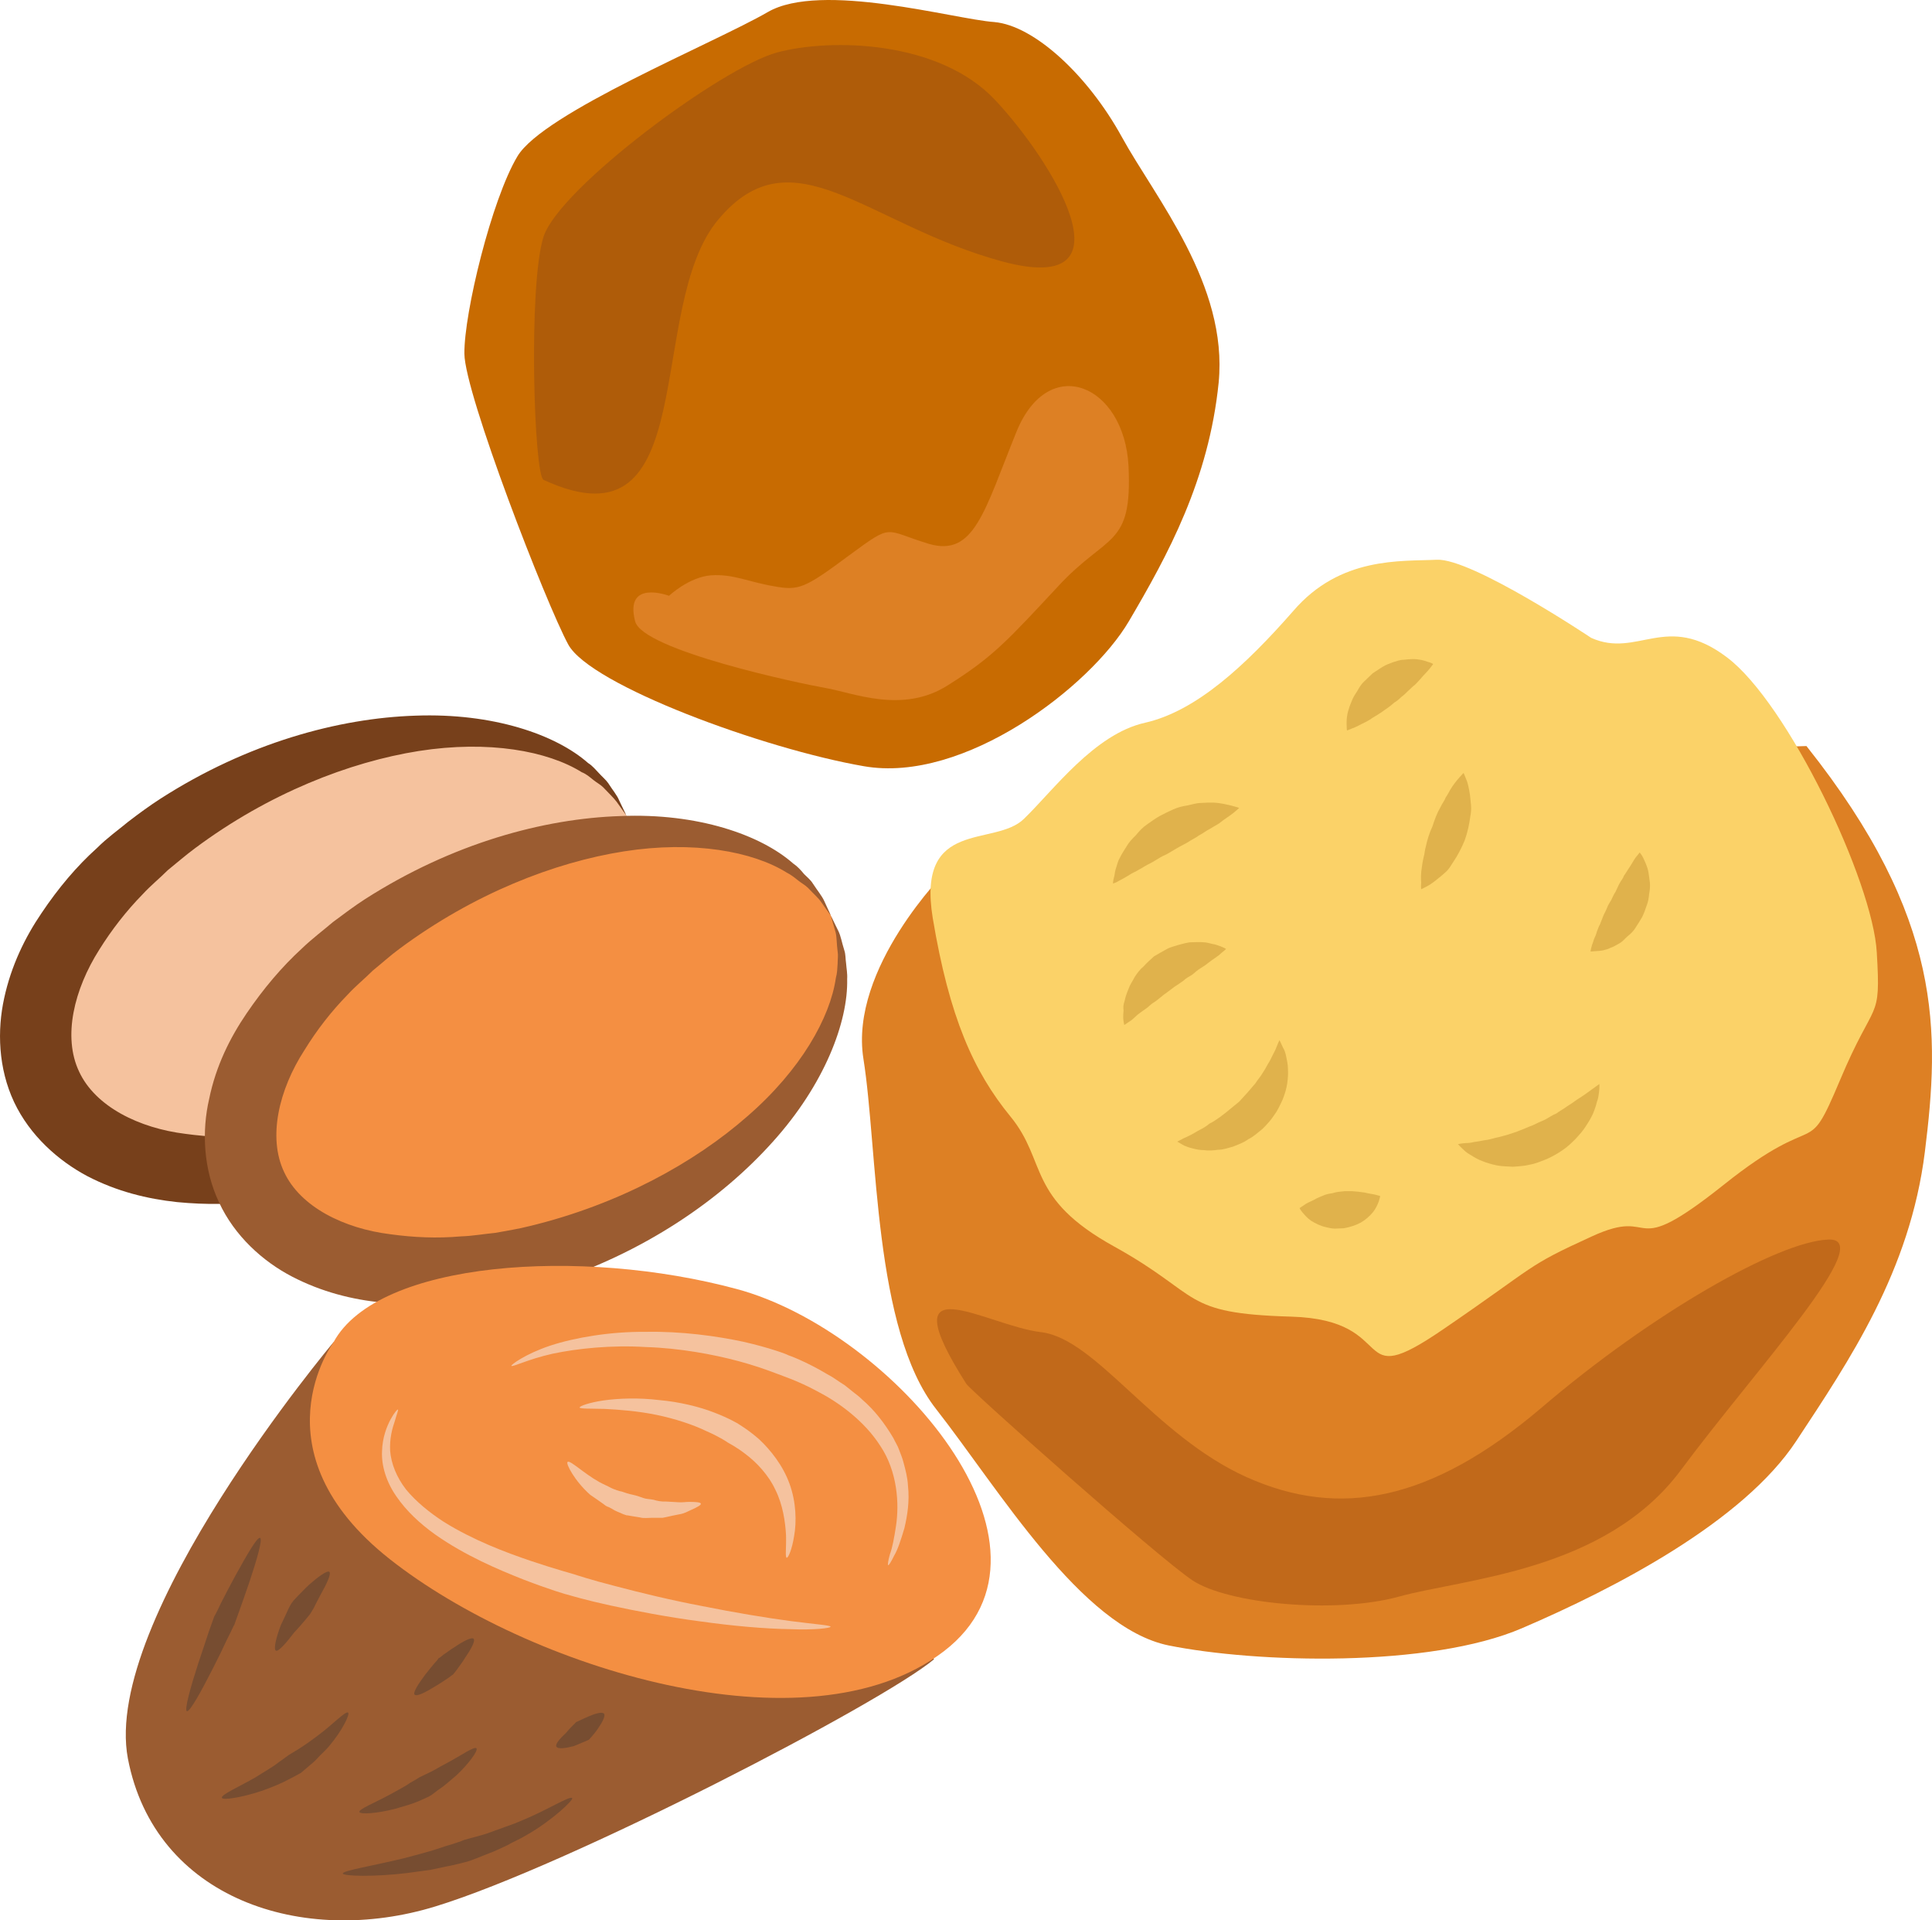
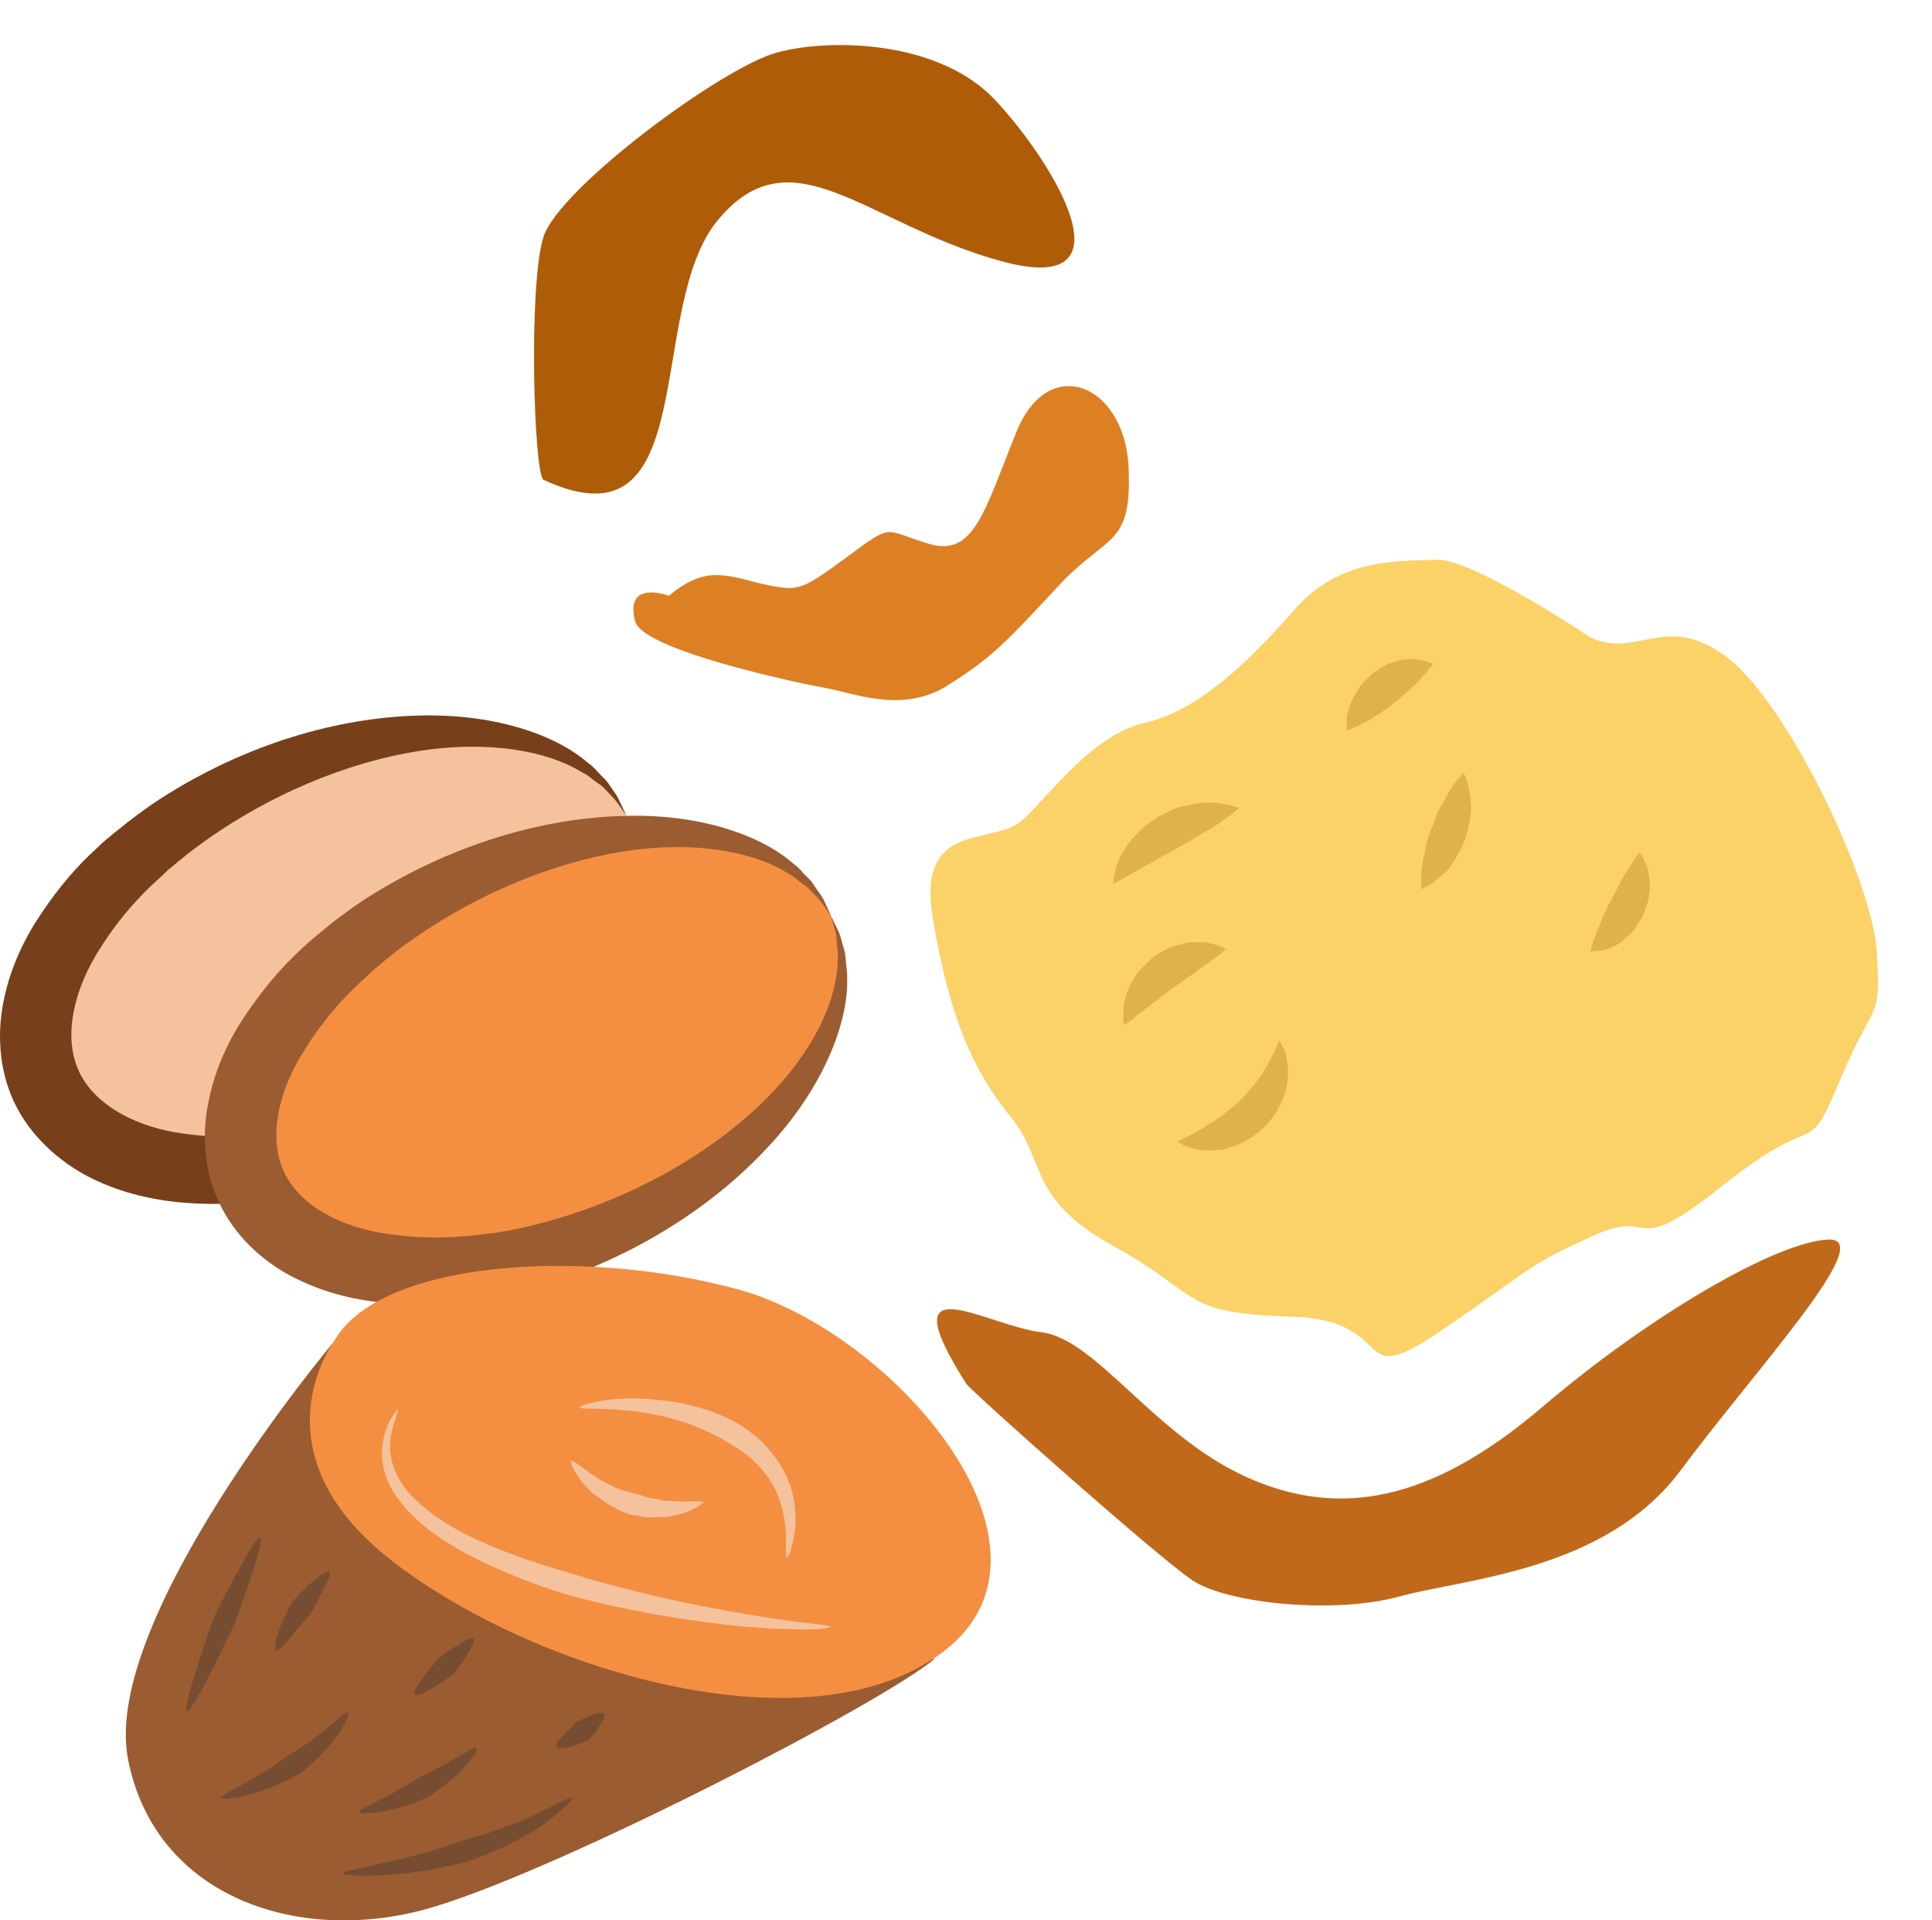
<svg xmlns="http://www.w3.org/2000/svg" xmlns:ns1="http://sodipodi.sourceforge.net/DTD/sodipodi-0.dtd" xmlns:ns2="http://www.inkscape.org/namespaces/inkscape" xml:space="preserve" width="54.66mm" height="54.321mm" version="1.1" style="clip-rule:evenodd;fill-rule:evenodd;image-rendering:optimizeQuality;shape-rendering:geometricPrecision;text-rendering:geometricPrecision" viewBox="0 0 5465.961 5432.138" id="svg72" ns1:docname="3327.svg" ns2:version="0.92.4 (5da689c313, 2019-01-14)">
  <ns1:namedview pagecolor="#ffffff" bordercolor="#666666" borderopacity="1" objecttolerance="10" gridtolerance="10" guidetolerance="10" ns2:pageopacity="0" ns2:pageshadow="2" ns2:window-width="640" ns2:window-height="480" id="namedview74" showgrid="false" ns2:zoom="0.2102413" ns2:cx="101.208" ns2:cy="90.776895" ns2:window-x="0" ns2:window-y="0" ns2:window-maximized="0" ns2:current-layer="svg72" />
  <defs id="defs4">
    <style type="text/css" id="style2">
   
    .fil7 {fill:#77401B;fill-rule:nonzero}
    .fil10 {fill:#774D31;fill-rule:nonzero}
    .fil9 {fill:#9B5C31;fill-rule:nonzero}
    .fil1 {fill:#AF5C09;fill-rule:nonzero}
    .fil4 {fill:#C1691A;fill-rule:nonzero}
    .fil0 {fill:#C86B01;fill-rule:nonzero}
    .fil2 {fill:#DD8024;fill-rule:nonzero}
    .fil5 {fill:#E0B24C;fill-rule:nonzero}
    .fil8 {fill:#F48F42;fill-rule:nonzero}
    .fil6 {fill:#F5C29E;fill-rule:nonzero}
    .fil3 {fill:#FBD268;fill-rule:nonzero}
   
  </style>
  </defs>
  <g id="Vrstva_x0020_1" transform="translate(-7822.205,-11819.667)">
    <g id="_538259760">
-       <path class="fil0" d="m 11016,13577 c -108,184 -466,460 -750,410 -283,-49 -773,-229 -836,-344 -63,-116 -293,-709 -294,-823 -1,-115 77,-436 150,-558 73,-123 556,-320 708,-408 151,-88 528,20 641,28 114,10 266,152 361,325 95,173 301,418 274,695 -28,276 -144,488 -254,675 z" id="path7" ns2:connector-curvature="0" style="fill:#c86b01;fill-rule:nonzero" />
      <path class="fil1" d="m 9360,13177 c -27,-12 -44,-550 0,-688 46,-139 507,-480 661,-521 153,-41 459,-34 617,135 158,168 403,560 19,456 -383,-104 -592,-369 -802,-119 -211,249 -41,947 -495,737 z" id="path9" ns2:connector-curvature="0" style="fill:#af5c09;fill-rule:nonzero" />
      <path class="fil2" d="m 9619,13577 c 21,82 465,176 540,189 76,13 217,74 345,-8 129,-81 169,-127 311,-279 141,-153 211,-109 200,-341 -12,-231 -226,-321 -317,-97 -91,224 -119,355 -248,317 -129,-39 -99,-60 -226,33 -125,93 -142,100 -212,87 -72,-12 -114,-35 -178,-31 -63,5 -119,58 -119,58 0,0 -127,-48 -96,72 z" id="path11" ns2:connector-curvature="0" style="fill:#dd8024;fill-rule:nonzero" />
-       <path class="fil2" d="m 10499,14284 c 0,0 -275,274 -234,531 41,257 28,765 206,991 177,226 410,617 657,668 248,50 739,64 1001,-49 261,-112 624,-300 775,-529 151,-229 322,-481 364,-818 42,-338 54,-659 -335,-1148 l -1457,44 z" id="path13" ns2:connector-curvature="0" style="fill:#dd8024;fill-rule:nonzero" />
      <path class="fil3" d="m 12324,13624 c 0,0 -338,-226 -437,-221 -101,5 -273,-10 -406,145 -135,154 -274,283 -419,316 -144,32 -260,192 -343,272 -83,81 -304,-3 -258,280 47,282 116,435 220,562 105,128 44,230 294,368 251,139 186,189 500,198 314,9 160,221 430,36 271,-185 230,-176 421,-263 191,-88 94,76 373,-146 278,-222 230,-61 329,-296 99,-236 116,-160 104,-361 -11,-201 -252,-706 -424,-835 -172,-130 -252,4 -384,-55 z" id="path15" ns2:connector-curvature="0" style="fill:#fbd268;fill-rule:nonzero" />
      <path class="fil4" d="m 10556,15734 c 14,21 541,490 640,556 99,66 401,96 584,46 183,-51 583,-70 797,-357 214,-288 560,-659 418,-653 -142,5 -501,210 -812,476 -312,265 -571,314 -834,196 -262,-118 -425,-391 -581,-410 -156,-18 -434,-203 -212,146 z" id="path17" ns2:connector-curvature="0" style="fill:#c1691a;fill-rule:nonzero" />
      <path class="fil5" d="m 11153,15049 c 0,0 7,-4 19,-10 6,-2 14,-7 21,-10 8,-4 15,-9 25,-14 8,-4 18,-10 26,-17 11,-5 20,-12 29,-18 9,-7 19,-14 28,-22 9,-7 18,-15 27,-22 16,-17 32,-35 46,-52 6,-10 14,-18 19,-27 6,-9 12,-19 16,-27 6,-9 10,-18 14,-26 4,-8 8,-15 10,-21 5,-13 9,-21 9,-21 0,0 4,7 10,21 4,6 7,15 9,25 2,10 5,22 5,35 1,13 0,27 -2,41 -2,15 -7,31 -13,46 -7,15 -14,31 -24,44 -9,14 -20,26 -33,39 -13,10 -25,22 -40,29 -13,10 -29,15 -43,21 -15,4 -28,9 -43,9 -14,2 -27,3 -39,1 -11,0 -23,-2 -33,-5 -9,-2 -17,-5 -24,-8 -12,-7 -19,-11 -19,-11 z" id="path19" ns2:connector-curvature="0" style="fill:#e0b24c;fill-rule:nonzero" />
      <path class="fil5" d="m 11003,14719 c 0,0 -2,-7 -3,-19 0,-7 0,-14 1,-22 -1,-8 -1,-17 3,-27 2,-11 6,-22 11,-34 4,-12 11,-21 17,-33 7,-11 15,-22 26,-31 9,-10 19,-19 29,-28 12,-7 24,-14 35,-20 12,-7 25,-9 36,-13 13,-3 24,-7 36,-7 11,0 22,-1 32,0 9,0 19,3 27,5 8,1 15,4 21,6 11,4 17,8 17,8 0,0 -5,5 -14,12 -9,9 -22,16 -36,27 -7,6 -15,11 -23,16 -8,5 -16,12 -23,18 -8,5 -17,9 -25,17 -8,6 -16,11 -25,17 -8,6 -16,12 -24,18 -9,6 -15,12 -23,18 -7,6 -17,11 -23,17 -6,6 -14,11 -21,16 -7,5 -14,10 -20,16 -5,5 -11,10 -16,13 -10,7 -15,10 -15,10 z" id="path21" ns2:connector-curvature="0" style="fill:#e0b24c;fill-rule:nonzero" />
      <path class="fil5" d="m 10971,14319 c 0,0 0,-9 4,-22 1,-7 2,-14 5,-23 3,-9 5,-19 11,-29 5,-10 12,-21 19,-32 7,-12 16,-21 26,-31 9,-11 19,-22 31,-30 11,-8 24,-17 36,-24 13,-7 26,-13 39,-19 13,-6 27,-9 40,-11 14,-3 26,-7 38,-7 13,-1 24,-1 35,-1 22,1 40,6 53,9 12,3 20,6 20,6 0,0 -6,6 -16,14 -11,9 -25,17 -41,30 -9,5 -18,11 -27,16 -10,5 -20,13 -30,18 -9,7 -21,12 -31,19 -10,6 -21,11 -31,17 -11,6 -21,13 -31,18 -12,5 -21,11 -31,17 -9,6 -21,11 -29,16 -9,6 -18,10 -26,15 -9,4 -17,9 -25,14 -8,5 -14,8 -20,11 -11,7 -19,9 -19,9 z" id="path23" ns2:connector-curvature="0" style="fill:#e0b24c;fill-rule:nonzero" />
-       <path class="fil5" d="m 11947,15056 c 0,0 9,-2 23,-3 7,0 15,-1 23,-3 9,-1 19,-3 29,-5 11,-1 21,-4 32,-7 12,-2 23,-6 35,-9 11,-4 23,-7 34,-12 12,-4 23,-10 35,-14 12,-6 23,-11 35,-16 11,-6 21,-13 33,-18 9,-7 21,-13 30,-20 10,-6 20,-13 28,-19 18,-11 34,-23 45,-31 11,-8 18,-13 18,-13 0,0 1,9 -1,24 -1,8 -2,17 -6,27 -2,9 -6,21 -11,33 -5,11 -12,23 -20,35 -8,13 -18,24 -29,36 -11,11 -23,23 -37,32 -14,10 -29,18 -44,25 -16,6 -31,13 -48,16 -16,4 -33,5 -49,6 -16,-1 -31,-1 -46,-4 -14,-3 -28,-7 -40,-12 -11,-4 -22,-10 -31,-16 -9,-5 -16,-10 -21,-15 -11,-10 -17,-17 -17,-17 z" id="path25" ns2:connector-curvature="0" style="fill:#e0b24c;fill-rule:nonzero" />
      <path class="fil5" d="m 12322,14511 c 0,0 1,-7 4,-17 2,-5 4,-12 6,-18 3,-6 6,-13 8,-21 3,-7 5,-14 9,-21 3,-7 6,-16 9,-23 3,-8 8,-15 11,-24 3,-8 8,-15 12,-22 4,-8 7,-16 12,-23 4,-8 7,-16 11,-23 4,-8 10,-14 12,-21 5,-7 9,-14 13,-20 9,-13 15,-25 21,-33 7,-8 11,-14 11,-14 0,0 5,5 10,15 4,9 12,24 15,41 1,9 3,19 4,29 1,11 0,21 -2,32 -1,11 -3,23 -7,33 -4,12 -8,23 -13,33 -6,10 -12,20 -18,29 -6,10 -14,18 -23,25 -8,7 -14,15 -23,20 -9,5 -17,10 -26,13 -7,4 -15,5 -21,7 -7,1 -13,2 -19,2 -9,1 -16,1 -16,1 z" id="path27" ns2:connector-curvature="0" style="fill:#e0b24c;fill-rule:nonzero" />
      <path class="fil5" d="m 11843,14335 c 0,0 -1,-7 0,-19 -1,-11 -1,-26 2,-44 1,-9 3,-19 5,-28 3,-9 3,-20 6,-29 4,-19 10,-39 19,-58 6,-19 13,-38 23,-55 4,-9 11,-17 14,-26 5,-7 9,-15 13,-22 9,-15 18,-26 26,-35 7,-8 12,-13 12,-13 0,0 3,7 7,17 5,11 8,26 11,45 1,9 2,19 3,29 1,11 0,22 -2,32 -3,23 -8,46 -16,68 -9,22 -20,43 -33,62 -5,8 -11,18 -18,25 -7,6 -14,13 -21,18 -13,11 -25,20 -35,25 -9,5 -16,8 -16,8 z" id="path29" ns2:connector-curvature="0" style="fill:#e0b24c;fill-rule:nonzero" />
      <path class="fil5" d="m 11633,13886 c 0,0 -1,-7 -1,-18 0,-10 0,-25 6,-42 2,-8 6,-17 10,-27 4,-9 9,-17 15,-26 5,-9 11,-19 19,-26 8,-8 16,-15 24,-23 10,-6 19,-13 28,-18 9,-6 19,-9 29,-13 10,-3 20,-7 30,-7 9,-1 19,-2 26,-2 18,0 33,4 43,8 9,2 15,6 15,6 0,0 -4,5 -10,13 -7,9 -16,17 -26,29 -5,6 -11,12 -16,17 -7,5 -13,12 -19,17 -6,6 -12,12 -19,17 -6,6 -13,12 -20,16 -7,6 -14,12 -20,16 -8,5 -15,11 -22,15 -7,5 -15,9 -21,13 -6,5 -13,8 -20,12 -13,6 -26,14 -36,17 -9,4 -15,6 -15,6 z" id="path31" ns2:connector-curvature="0" style="fill:#e0b24c;fill-rule:nonzero" />
-       <path class="fil5" d="m 11499,15237 c 0,0 4,-3 12,-8 6,-5 17,-10 28,-15 10,-6 21,-10 33,-15 6,-2 12,-3 19,-4 6,-2 12,-3 18,-4 6,-1 12,-1 18,-2 7,0 13,0 19,0 13,1 25,2 37,4 11,3 22,4 30,6 9,2 14,4 14,4 0,0 -1,6 -4,15 -3,8 -8,20 -16,30 -9,11 -21,22 -35,30 -15,8 -31,13 -48,16 -8,0 -17,1 -25,1 -9,0 -17,-2 -25,-4 -15,-3 -31,-11 -42,-18 -12,-8 -19,-17 -25,-24 -6,-7 -8,-12 -8,-12 z" id="path33" ns2:connector-curvature="0" style="fill:#e0b24c;fill-rule:nonzero" />
    </g>
    <g id="_768795608">
      <path class="fil6" d="m 9594,14126 c 126,270 -139,661 -592,872 -452,212 -922,165 -1048,-104 -126,-270 139,-661 591,-872 453,-212 923,-165 1049,104 z" id="path36" ns2:connector-curvature="0" style="fill:#f5c29e;fill-rule:nonzero" />
      <path class="fil7" d="m 9594,14126 c 0,0 -9,-13 -27,-38 -9,-12 -23,-25 -38,-41 -8,-8 -18,-13 -28,-21 -10,-8 -20,-17 -33,-22 -96,-60 -263,-91 -461,-60 -196,31 -425,120 -633,275 -27,20 -51,41 -77,62 -23,23 -49,44 -71,68 -47,48 -88,101 -123,157 -71,112 -104,246 -57,345 46,99 170,160 301,176 66,9 133,12 199,6 33,0 66,-7 99,-10 32,-6 64,-11 95,-19 254,-61 468,-180 618,-311 150,-131 234,-280 249,-391 4,-14 4,-27 4,-40 0,-12 3,-24 2,-35 -3,-22 -3,-41 -7,-55 -8,-30 -12,-46 -12,-46 0,0 7,15 20,43 7,14 10,33 17,55 4,11 4,24 6,37 0,14 3,28 2,43 3,122 -64,298 -209,461 -146,162 -365,316 -644,404 -35,11 -72,19 -108,28 -37,7 -75,16 -114,19 -77,11 -158,12 -241,4 -84,-9 -170,-30 -253,-73 -83,-44 -163,-115 -208,-210 -45,-96 -48,-203 -28,-294 20,-92 59,-172 106,-241 47,-70 99,-132 157,-184 28,-28 59,-50 88,-74 30,-23 60,-45 91,-65 246,-158 504,-228 722,-235 218,-8 396,53 488,134 13,8 22,20 31,29 9,10 19,18 26,28 12,19 25,34 31,49 13,27 20,42 20,42 z" id="path38" ns2:connector-curvature="0" style="fill:#77401b;fill-rule:nonzero" />
      <path class="fil8" d="m 10173,14410 c 127,271 -138,661 -591,873 -453,211 -922,165 -1048,-105 -126,-270 138,-661 591,-872 453,-212 922,-165 1048,104 z" id="path40" ns2:connector-curvature="0" style="fill:#f48f42;fill-rule:nonzero" />
      <path class="fil9" d="m 10173,14410 c 0,0 -9,-12 -27,-38 -8,-12 -23,-25 -38,-41 -7,-7 -18,-13 -28,-21 -10,-8 -20,-16 -32,-22 -96,-60 -264,-91 -461,-60 -197,31 -425,120 -634,275 -26,19 -50,41 -76,62 -23,23 -49,44 -71,68 -47,48 -88,101 -123,158 -71,110 -104,245 -57,344 46,99 170,160 301,176 65,9 132,12 199,6 33,-1 66,-7 98,-10 32,-6 65,-11 96,-19 253,-61 468,-180 617,-311 151,-131 234,-279 250,-391 4,-14 4,-27 5,-40 0,-13 2,-24 0,-35 -3,-21 -2,-41 -6,-55 -9,-30 -13,-46 -13,-46 0,0 7,15 21,43 7,14 10,33 17,55 4,12 3,24 5,37 1,14 4,28 3,44 3,121 -64,298 -210,460 -145,162 -364,316 -644,404 -35,11 -71,19 -108,28 -37,7 -74,16 -113,20 -77,11 -158,11 -241,3 -84,-8 -171,-30 -254,-73 -83,-43 -163,-115 -207,-210 -45,-95 -49,-203 -28,-293 19,-93 59,-173 106,-242 47,-69 99,-131 157,-184 28,-27 59,-50 87,-74 31,-23 60,-45 91,-65 247,-158 505,-228 723,-235 218,-9 396,53 488,134 12,8 22,19 31,30 9,9 19,17 25,27 13,20 25,34 32,49 13,28 19,42 19,42 z" id="path42" ns2:connector-curvature="0" style="fill:#9b5c31;fill-rule:nonzero" />
      <path class="fil9" d="m 8766,15616 c 0,0 -657,782 -582,1178 76,397 495,534 871,418 375,-115 1262,-575 1410,-699 l -750,-531 z" id="path44" ns2:connector-curvature="0" style="fill:#9b5c31;fill-rule:nonzero" />
      <path class="fil8" d="m 8766,15616 c 0,0 -229,308 159,614 389,307 1181,555 1567,261 385,-294 -144,-906 -585,-1025 -441,-119 -1016,-80 -1141,150 z" id="path46" ns2:connector-curvature="0" style="fill:#f48f42;fill-rule:nonzero" />
      <path class="fil10" d="m 9441,16906 c 4,5 -56,63 -130,105 -18,11 -38,19 -55,29 -18,8 -35,17 -50,22 -30,12 -50,20 -51,20 -2,1 -25,8 -58,15 -17,3 -37,8 -58,12 -21,3 -44,6 -66,9 -91,11 -181,9 -181,1 0,-8 87,-22 173,-43 21,-6 43,-11 63,-17 20,-5 38,-12 54,-17 32,-9 52,-17 54,-18 1,0 21,-6 51,-14 15,-4 31,-11 49,-17 18,-7 38,-13 56,-21 75,-30 143,-74 149,-66 z" id="path48" ns2:connector-curvature="0" style="fill:#774d31;fill-rule:nonzero" />
      <path class="fil10" d="m 9170,16765 c 6,6 -22,44 -56,76 -18,15 -35,31 -51,41 -14,11 -24,18 -25,18 0,1 -13,6 -30,14 -18,8 -43,15 -67,22 -50,13 -100,17 -102,9 -2,-8 44,-26 86,-49 21,-12 42,-22 57,-33 16,-9 26,-15 27,-16 0,0 10,-5 25,-12 16,-7 34,-19 54,-29 39,-21 76,-47 82,-41 z" id="path50" ns2:connector-curvature="0" style="fill:#774d31;fill-rule:nonzero" />
      <path class="fil10" d="m 9531,16667 c 5,6 -5,25 -17,42 -5,8 -12,16 -17,22 -5,6 -9,10 -9,10 -1,0 -6,3 -14,6 -8,3 -18,8 -29,12 -23,6 -45,9 -49,1 -3,-8 12,-24 27,-38 13,-16 28,-29 29,-31 0,0 4,-2 11,-5 6,-3 15,-7 24,-11 18,-8 39,-14 44,-8 z" id="path52" ns2:connector-curvature="0" style="fill:#774d31;fill-rule:nonzero" />
      <path class="fil10" d="m 8807,16664 c 6,5 -18,53 -53,94 -9,11 -19,20 -28,29 -9,10 -17,18 -26,25 -15,13 -26,22 -27,23 -1,0 -14,8 -34,18 -20,11 -47,22 -75,32 -56,19 -113,28 -114,20 -3,-9 49,-31 97,-59 23,-15 47,-28 63,-41 17,-12 28,-20 29,-21 0,0 12,-7 28,-17 8,-5 17,-11 27,-18 9,-7 20,-14 30,-22 40,-30 76,-68 83,-63 z" id="path54" ns2:connector-curvature="0" style="fill:#774d31;fill-rule:nonzero" />
      <path class="fil10" d="m 8558,16170 c 8,3 -10,64 -30,124 -10,30 -21,60 -29,83 -8,23 -14,38 -14,39 -1,0 -8,17 -20,40 -11,24 -26,55 -42,86 -31,61 -64,121 -72,118 -8,-3 11,-70 32,-135 11,-33 22,-65 30,-90 9,-25 15,-42 15,-42 1,-2 9,-16 19,-38 11,-22 26,-50 41,-78 31,-56 62,-111 70,-107 z" id="path56" ns2:connector-curvature="0" style="fill:#774d31;fill-rule:nonzero" />
      <path class="fil10" d="m 8754,16266 c 6,5 -8,35 -24,63 -7,14 -15,28 -20,39 -6,10 -10,17 -11,18 0,0 -6,7 -14,17 -8,10 -19,22 -31,35 -21,28 -44,54 -51,51 -8,-4 1,-39 14,-73 8,-16 15,-32 21,-45 6,-12 11,-20 12,-20 0,-1 5,-7 14,-16 9,-9 20,-21 33,-33 25,-22 51,-41 57,-36 z" id="path58" ns2:connector-curvature="0" style="fill:#774d31;fill-rule:nonzero" />
      <path class="fil10" d="m 9162,16455 c 6,6 -8,31 -24,54 -7,12 -16,23 -22,32 -6,8 -11,14 -11,14 0,1 -7,5 -16,12 -9,6 -22,15 -36,23 -26,16 -52,30 -58,23 -5,-6 12,-32 30,-56 9,-11 18,-23 25,-31 8,-9 13,-14 12,-15 1,0 7,-4 15,-11 8,-5 19,-14 31,-21 23,-16 48,-29 54,-24 z" id="path60" ns2:connector-curvature="0" style="fill:#774d31;fill-rule:nonzero" />
      <path class="fil6" d="m 10172,16421 c 1,4 -46,10 -115,7 -70,-1 -162,-9 -254,-22 -92,-12 -185,-30 -254,-45 -69,-15 -116,-29 -119,-30 -3,0 -53,-15 -126,-43 -71,-28 -166,-68 -251,-128 -42,-30 -81,-66 -109,-107 -29,-41 -43,-88 -41,-128 1,-40 14,-71 24,-90 11,-20 20,-30 21,-28 2,0 -3,12 -9,33 -7,20 -15,49 -13,84 3,36 18,74 45,109 28,34 66,65 106,91 83,52 176,87 247,111 71,24 121,37 123,38 3,1 48,16 115,33 68,18 158,40 248,57 90,18 180,33 248,42 69,9 114,12 114,16 z" id="path62" ns2:connector-curvature="0" style="fill:#f5c29e;fill-rule:nonzero" />
-       <path class="fil6" d="m 10335,16247 c -2,-1 0,-13 5,-31 7,-19 12,-46 17,-79 10,-64 4,-155 -44,-227 -46,-72 -119,-124 -177,-154 -59,-32 -103,-45 -106,-47 -2,0 -48,-20 -118,-39 -71,-19 -166,-37 -263,-40 -97,-6 -193,4 -264,19 -71,16 -114,39 -116,34 -2,-2 38,-33 110,-57 70,-23 171,-40 270,-39 101,-2 201,12 276,28 75,17 125,36 127,38 3,1 49,17 111,54 16,8 31,20 49,31 8,6 16,13 25,20 8,6 17,13 25,21 34,29 64,68 88,109 5,11 12,21 16,33 4,11 9,22 12,34 6,22 12,45 13,67 5,45 -2,86 -10,120 -10,34 -19,61 -29,78 -9,18 -15,28 -17,27 z" id="path64" ns2:connector-curvature="0" style="fill:#f5c29e;fill-rule:nonzero" />
      <path class="fil6" d="m 10048,16226 c -5,-1 -1,-27 -2,-64 -2,-37 -9,-86 -30,-128 -20,-43 -54,-78 -83,-100 -28,-22 -51,-33 -52,-34 -1,-1 -23,-16 -60,-32 -37,-18 -88,-35 -141,-46 -53,-11 -107,-15 -148,-17 -41,-1 -69,0 -70,-4 0,-4 27,-14 68,-20 43,-6 99,-8 157,-1 57,5 114,19 155,35 42,16 69,32 70,33 1,1 26,15 58,43 31,29 67,73 86,126 19,52 20,108 13,147 -6,39 -17,63 -21,62 z" id="path66" ns2:connector-curvature="0" style="fill:#f5c29e;fill-rule:nonzero" />
-       <path class="fil6" d="m 9805,16073 c 1,4 -10,10 -28,18 -9,4 -19,10 -32,12 -11,2 -25,5 -38,8 l -10,2 h -10 c -6,0 -13,0 -19,0 -13,0 -25,2 -35,-1 -21,-3 -35,-6 -36,-6 -1,1 -4,-1 -11,-3 -6,-3 -15,-6 -25,-11 -5,-3 -10,-6 -16,-9 -3,-1 -6,-2 -9,-4 -3,-2 -5,-4 -8,-6 -11,-8 -23,-16 -36,-25 -44,-39 -70,-89 -64,-93 7,-6 45,32 90,57 11,6 23,11 34,17 2,1 5,2 7,3 3,1 6,2 8,3 5,2 10,3 15,4 9,3 17,6 22,7 5,1 9,2 9,2 1,0 13,3 29,9 8,3 19,3 29,5 6,2 11,3 17,4 l 9,1 h 9 c 12,1 24,1 35,2 11,1 22,-1 31,-1 18,0 32,1 33,5 z" id="path68" ns2:connector-curvature="0" style="fill:#f5c29e;fill-rule:nonzero" />
+       <path class="fil6" d="m 9805,16073 c 1,4 -10,10 -28,18 -9,4 -19,10 -32,12 -11,2 -25,5 -38,8 h -10 c -6,0 -13,0 -19,0 -13,0 -25,2 -35,-1 -21,-3 -35,-6 -36,-6 -1,1 -4,-1 -11,-3 -6,-3 -15,-6 -25,-11 -5,-3 -10,-6 -16,-9 -3,-1 -6,-2 -9,-4 -3,-2 -5,-4 -8,-6 -11,-8 -23,-16 -36,-25 -44,-39 -70,-89 -64,-93 7,-6 45,32 90,57 11,6 23,11 34,17 2,1 5,2 7,3 3,1 6,2 8,3 5,2 10,3 15,4 9,3 17,6 22,7 5,1 9,2 9,2 1,0 13,3 29,9 8,3 19,3 29,5 6,2 11,3 17,4 l 9,1 h 9 c 12,1 24,1 35,2 11,1 22,-1 31,-1 18,0 32,1 33,5 z" id="path68" ns2:connector-curvature="0" style="fill:#f5c29e;fill-rule:nonzero" />
    </g>
  </g>
</svg>